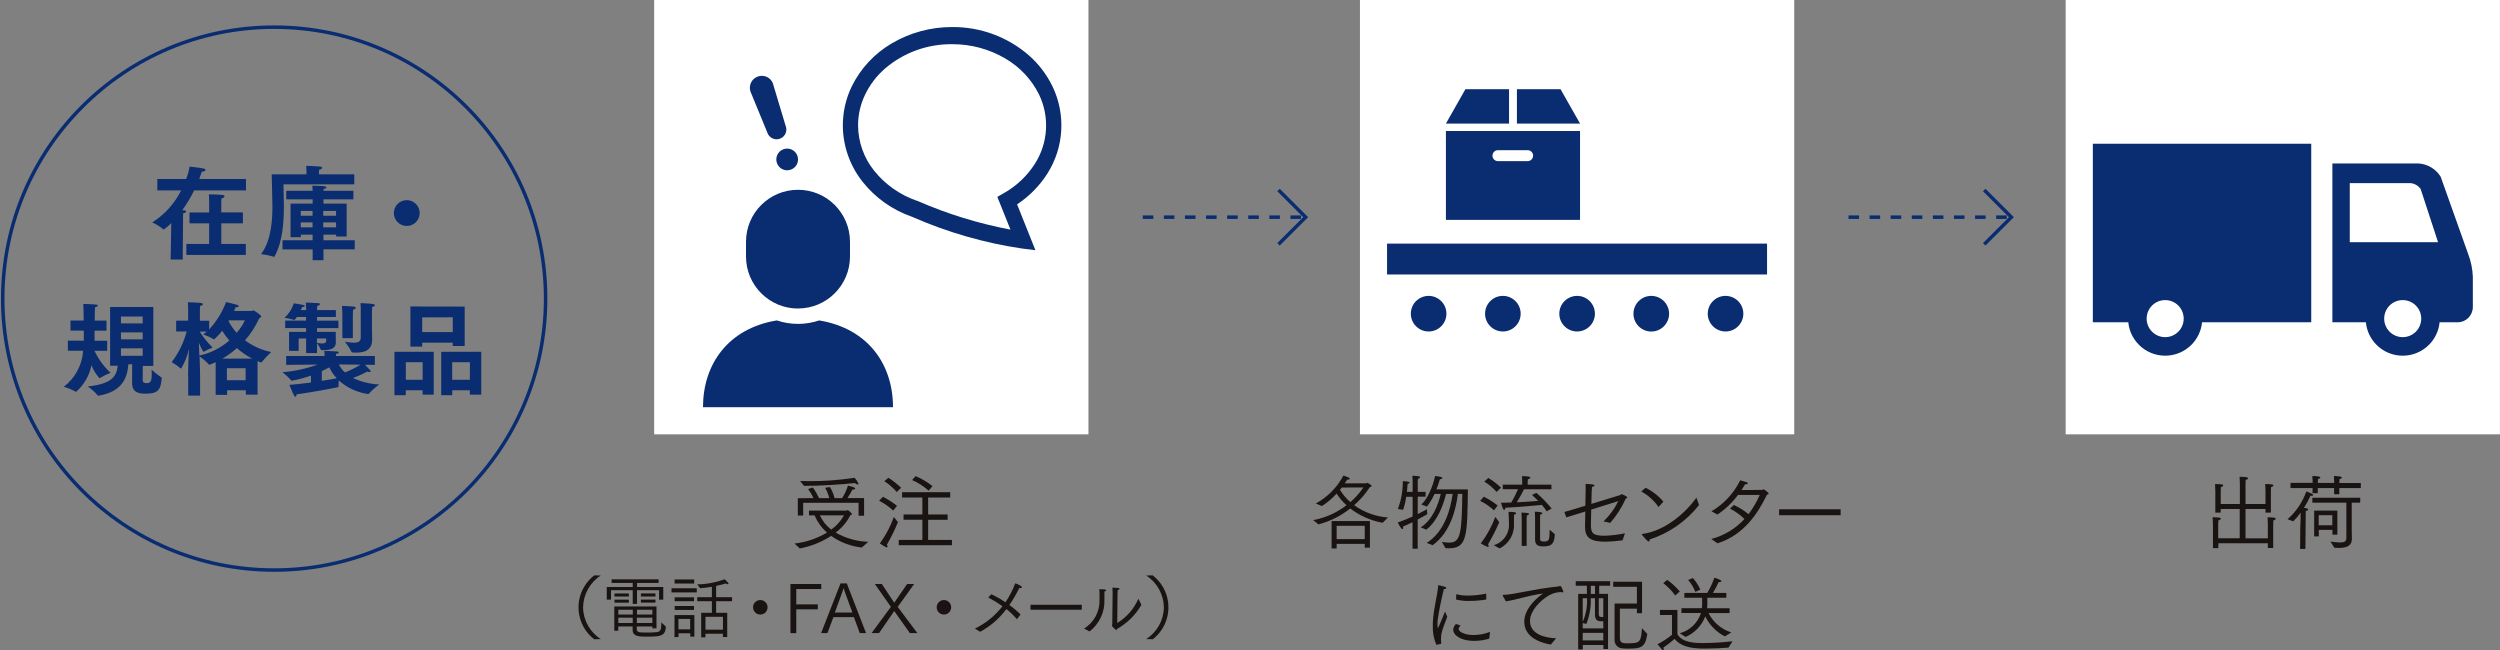
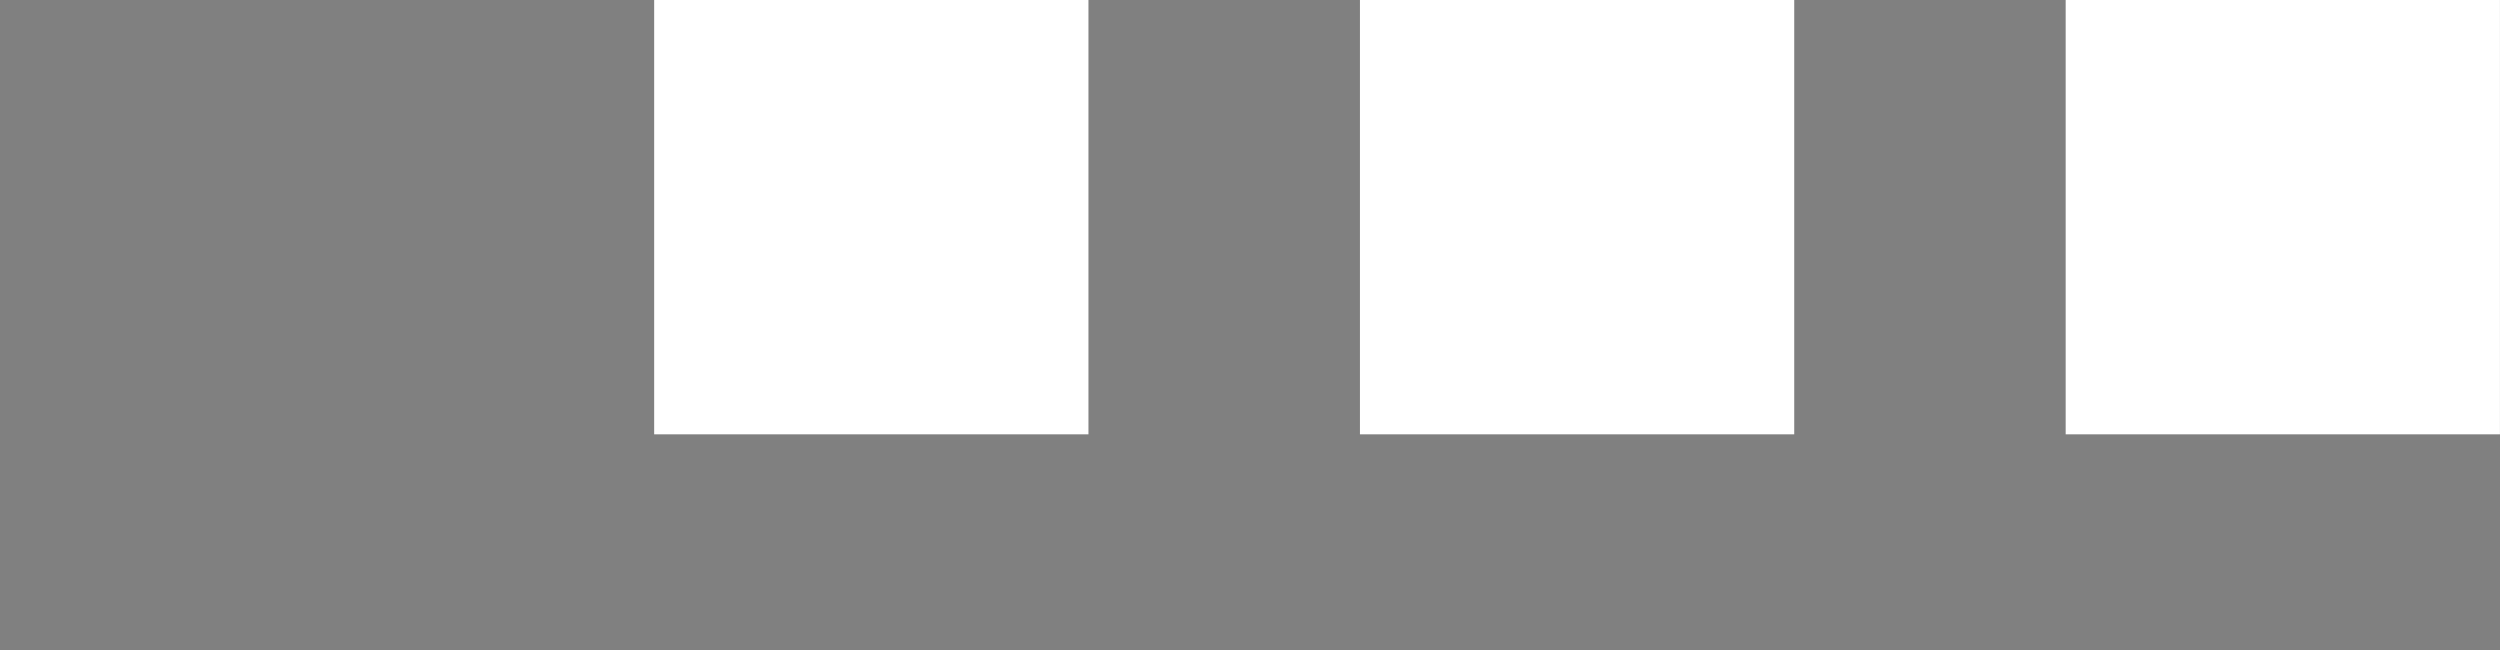
<svg xmlns="http://www.w3.org/2000/svg" id="Layer_2" viewBox="0 0 485.92 126.37">
  <rect x="0" y="0" width="485.92" height="126.37" fill="#808080" stroke="none" />
  <defs>
    <style>.cls-1{fill:#fff;}.cls-2{stroke-dasharray:0 0 2.05 2.05;}.cls-2,.cls-3{stroke:#0a2c70;stroke-miterlimit:10;stroke-width:.68px;}.cls-2,.cls-3,.cls-4{fill:none;}.cls-5{clip-path:url(#clippath);}.cls-6{fill:#191311;}.cls-7{fill:#0a2c70;}</style>
    <clipPath id="clippath">
-       <rect class="cls-4" width="485.92" height="126.37" />
-     </clipPath>
+       </clipPath>
  </defs>
  <g id="_レイヤー_1">
    <g id="_グループ_312">
      <rect id="_長方形_931" class="cls-1" x="401.5" width="84.41" height="84.42" />
      <rect id="_長方形_932" class="cls-1" x="264.33" width="84.41" height="84.42" />
      <rect id="_長方形_933" class="cls-1" x="127.15" width="84.41" height="84.42" />
      <g id="_グループ_160">
        <g class="cls-5">
          <g id="_グループ_159">
            <path id="_パス_53" class="cls-3" d="M106.05,58.04c0,29.14-23.62,52.76-52.76,52.76-29.14,0-52.76-23.62-52.76-52.76,0-29.14,23.62-52.76,52.76-52.76,29.14,0,52.76,23.62,52.76,52.76h0Z" />
-             <path id="_パス_54" class="cls-7" d="M33.29,43.37c-.45,.46-.94,.88-1.46,1.25-.04,0-.07-.03-.1-.06-.65-.54-1.37-.99-2.14-1.33,2.41-1.52,4.35-3.67,5.62-6.22h-4.63v-2.22h5.6c.31-.78,.54-1.59,.67-2.41,0,0,2.04,.22,2.79,.39,.18,.04,.3,.16,.3,.26,0,.14-.18,.3-.73,.36-.06,.2-.22,.69-.49,1.4h9.09v2.22h-10.07c-.67,1.34-1.43,2.62-2.3,3.84,.75,0,.75,.24,.75,.25,0,.14-.2,.3-.6,.36l-.08,8.99h-2.34l.12-7.1Zm2.93,4.04h4.43v-4h-3.82v-2.12h3.82v-2.34c0-.39-.01-.78-.06-1.17,0,0,2.02,.02,2.71,.12,.22,.02,.34,.14,.34,.26,0,.16-.18,.32-.59,.4-.04,.32-.04,.89-.04,.89v1.84h4.2v2.12h-4.2v4h4.77v2.14h-11.56v-2.14Z" />
            <path id="_パス_55" class="cls-7" d="M59.57,33.86v-.33s0-.77-.06-1.3c.08,0,1.92,.06,2.65,.14,.3,.04,.46,.14,.46,.26s-.2,.28-.59,.36c-.02,.32-.04,.77-.04,.77v.12h6.87v1.95h-13.76s.08,3.52,.08,4.34c-.02,2.75-.16,6.61-1.8,9.66-.04,.06-.06,.1-.1,.1-.02,0-.04-.01-.06-.02-.81-.25-1.65-.42-2.49-.51,2.12-2.73,2.22-7.13,2.22-9.38,0-.91-.14-6.14-.14-6.14h6.77Zm-4.67,12.84h5.86v-1.09h-2.29v.5h-2v-6.54h4.3v-.83h-5.13v-1.66h5.13c-.02-.24-.04-.67-.06-.99,0,0,1.88,.04,2.41,.12,.22,.04,.32,.12,.32,.22,0,.12-.18,.24-.55,.3-.02,.12-.02,.24-.02,.36h5.82v1.66h-5.82v.83h4.51v6.39h-2.04v-.36h-2.47v1.09h6.08v1.76h-6.08v2.12h-2.1v-2.11h-5.86v-1.76Zm3.56-4.77h2.29v-.93h-2.29v.93Zm0,2.26h2.29v-.96h-2.29v.96Zm4.37-2.26h2.49v-.93h-2.49v.93Zm0,2.26h2.49v-.96h-2.49v.96Z" />
            <path id="_パス_56" class="cls-7" d="M79.06,38.9c1.39,0,2.51,1.13,2.51,2.51,0,1.39-1.13,2.51-2.51,2.51s-2.51-1.13-2.51-2.51h0c0-1.39,1.13-2.51,2.51-2.51" />
            <path id="_パス_57" class="cls-7" d="M13.2,66.22h3.09v-1.96h-2.59v-1.96h2.57c-.02-.69-.02-1.39-.04-1.98-.02-.67-.02-.95-.04-1.25,0,0,2.02,.06,2.51,.12,.16,.02,.3,.1,.3,.2,0,.12-.14,.24-.53,.34-.03,.3-.04,.59-.04,.89,0,.47-.02,1.07-.02,1.69h2.29v1.96h-2.32v1.96h2.46v1.96h-2.47c.75,1.62,1.81,3.07,3.12,4.27-.71,.28-1.4,.61-2.06,1.01-.04,.02-.06,.04-.08,.04-.68-.73-1.22-1.59-1.57-2.53-.4,2.01-1.45,3.83-2.99,5.18-.02,0-.04,0-.06-.02-.74-.41-1.52-.73-2.33-.96,2.2-1.69,3.58-4.24,3.76-7.01h-2.97v-1.95Zm8.2-6.55h8.4v11.46h-2.05c0,1.21-.02,2.67-.02,2.77,0,.28,.12,.57,.75,.57s1.01-.16,1.01-1.62c0-.36-.02-.71-.02-1.01,.57,.56,1.19,1.05,1.86,1.49,.1,.04,.1,.1,.1,.22-.18,2.41-.89,2.97-3.23,2.97-1.94,0-2.53-.73-2.53-2.16v-.08l.02-3.48h-.75c-.16,2.69-1.27,5.36-5.76,6.1-.02,0-.06,.02-.08,.02-.05,0-.1-.03-.12-.08-.56-.66-1.21-1.24-1.92-1.72,4.61-.52,5.6-1.88,5.82-4.04h-1.48v-11.4Zm2.11,3.19h4.22v-1.33h-4.22v1.33Zm0,3.09h4.22v-1.34h-4.22v1.34Zm0,3.21h4.22v-1.46h-4.22v1.46Z" />
            <path id="_パス_58" class="cls-7" d="M36.55,72.99c0-1.49,.1-3.58,.18-5.23-.28,1.38-.81,2.7-1.54,3.9-.02,0-.04-.02-.06-.04-.55-.46-1.14-.87-1.76-1.23,1.35-1.77,2.34-3.8,2.91-5.96h-2.04v-2.1h2.33v-2.12s-.02-1.03-.06-1.46c0,0,1.76,.04,2.55,.14,.26,.04,.38,.12,.38,.24s-.18,.26-.55,.34c-.02,.28-.04,.89-.04,.89v1.98h1.8v1.69c1.43-1.54,2.55-3.35,3.29-5.32,0,0,1.76,.41,2.08,.52,.24,.08,.38,.18,.38,.27,0,.12-.2,.22-.61,.24-.08,.2-.18,.43-.3,.69h3.47c.08,0,.2-.1,.32-.1,.06,0,1.5,.89,1.5,1.19,0,.12-.14,.22-.39,.32-.7,1.57-1.64,3.02-2.77,4.31,1.51,1.12,3.24,1.9,5.09,2.27-.66,.62-1.28,1.28-1.86,1.98-.02,.04-.06,.06-.1,.06-.24-.07-.47-.16-.69-.28v6.53h-2.28v-.85h-3.64v.89h-2.22v-6.35c-.38,.18-.77,.34-1.17,.47-.02,.01-.05,.02-.08,.02-.04,0-.08-.02-.1-.06-.52-.59-1.12-1.11-1.78-1.54,.06,1.5,.1,3.03,.1,3.82v3.78h-2.31v-3.9Zm2.29-8.51c.7,1.12,1.53,2.15,2.48,3.07-.57,.22-1.13,.49-1.66,.79-.04,.02-.06,.04-.08,.04-.18,0-.85-1.6-.93-1.76,.04,.69,.08,1.58,.1,2.49,2.16-.47,4.16-1.48,5.82-2.93-.5-.6-.97-1.24-1.39-1.9-.46,.61-.99,1.18-1.57,1.69-.02,0-.04-.02-.08-.04-.65-.38-1.33-.69-2.04-.93,.24-.18,.47-.36,.71-.55h-1.36v.04Zm10.17,5.22c-1.07-.56-2.07-1.24-2.97-2.04-.86,.78-1.8,1.46-2.81,2.04h5.78Zm-4.91,4.2h3.64v-2.34h-3.64v2.34Zm.32-11.5c.42,.83,.95,1.6,1.58,2.29,.65-.73,1.19-1.55,1.6-2.43h-3.11l-.08,.14Z" />
            <path id="_パス_59" class="cls-7" d="M55.64,69.19h7.46c0-.18-.02-.52-.06-.99,0,0,2.08,.06,2.53,.12,.18,.02,.28,.1,.28,.18,0,.1-.16,.24-.53,.3-.02,.18-.02,.32-.04,.4h7.58v1.72l-1.94-.02c.89,.89,1.13,1.13,1.13,1.29,0,.08-.06,.14-.2,.14-.14-.01-.29-.05-.41-.12-.92,.48-1.86,.9-2.83,1.27,1.6,.74,3.33,1.17,5.09,1.25-.72,.53-1.39,1.13-2,1.78-.03,.05-.08,.08-.14,.08-2.13-.29-4.12-1.22-5.72-2.65-.02,.3-.04,.63-.04,.91v.26c0,.12-.02,.14-.14,.16-.81,.18-4.73,.93-8.02,1.38,0,.28-.08,.46-.22,.46-.06,0-.16-.06-.24-.2-.3-.48-.87-2-.93-2.1,1.09-.08,2.65-.26,4.19-.46v-1.34c-1.21,.43-2.46,.76-3.72,.99-.06,0-.11-.03-.14-.08-.5-.58-1.07-1.11-1.69-1.57,2.34-.19,4.64-.69,6.85-1.49l-6.12,.06v-1.72Zm.54-4.69h3.31v-.73h-4.06v-1.45h4.06v-.71h-1.78c-.13,.23-.31,.43-.51,.59-.02,0-.04,0-.06-.02-.6-.19-1.22-.33-1.84-.41,.84-.76,1.46-1.73,1.8-2.81,0,0,1.51,.22,1.84,.3,.18,.04,.32,.14,.32,.22s-.14,.16-.51,.2c-.08,.18-.18,.38-.28,.59h1.03v-.12s-.02-.99-.06-1.35c0,0,2.12,.1,2.43,.12,.2,0,.32,.1,.32,.2,0,.12-.16,.26-.53,.34-.02,.16-.04,.71-.04,.71v.1h3.66v1.35h-3.66v.71h4.16v1.45h-4.16v.73h3.64v1.19l.02,.77v.07c0,1.39-1.4,1.52-2.46,1.52h-.27s-.16-.02-.18-.08c-.2-.45-.45-.88-.75-1.27v1.92h-2.12v-2.84h-1.45v2.41h-1.86v-3.7Zm5.43,2.14c.32,.07,.64,.11,.96,.12,.44,0,.83-.1,.83-.47v-.5h-1.8v.85Zm.95,7.38c1.19-.18,2.24-.36,2.89-.5-.59-.62-1.08-1.34-1.45-2.12-.48,.26-.95,.5-1.45,.73v1.88Zm3.31-3.17c.29,.59,.69,1.12,1.19,1.54,1.05-.42,2.06-.92,3.03-1.51l-4.22-.04Zm.67-9.53s0-.93-.06-1.86c.12,.02,1.54,.04,2.32,.14,.22,.02,.34,.12,.34,.24s-.16,.28-.52,.36c-.04,.65-.04,1.46-.04,1.46v4.06h-2.04v-4.4Zm3.59-.96s0-.85-.06-1.45c0,0,1.76,.08,2.41,.18,.24,.04,.38,.14,.38,.24,0,.12-.16,.26-.52,.32-.02,.38-.04,.95-.04,.95v3.51c0,.61,.04,1.6,.04,1.72v.12c0,2.16-1.5,2.59-3.19,2.59-.22,0-.41,0-.63-.02-.08,0-.16-.02-.18-.1-.37-.71-.8-1.38-1.31-2,.58,.1,1.16,.16,1.74,.2,.71,0,1.35-.2,1.35-.96v-5.29Z" />
            <path id="_パス_60" class="cls-7" d="M76.68,68.38h7.62v8.33h-2.16v-.85h-3.27v.95h-2.2v-8.43Zm2.2,5.44h3.27v-3.42h-3.27v3.42Zm.89-14.25l10.55,.02v7.66h-2.32v-.65h-5.94v.77h-2.29v-7.8Zm8.23,4.97v-2.87l-5.94,.02v2.85h5.94Zm-2.24,3.84h7.78v8.33h-2.22v-.85h-3.42v.95h-2.14v-8.43Zm5.56,5.44l.02-3.42h-3.45v3.42h3.43Z" />
            <path id="_パス_61" class="cls-6" d="M154.41,105.65c2.24-.25,4.4-.97,6.33-2.14-1.05-.92-1.87-2.07-2.42-3.35h-1.08v-.92h7.28c.08,0,.16-.1,.24-.1,.35,.19,.64,.47,.85,.81,0,.1-.12,.14-.3,.14-.68,1.35-1.67,2.53-2.89,3.43,1.94,1.1,4.12,1.72,6.34,1.79l-1.25,1.11c-2.15-.23-4.2-1.01-5.96-2.26-1.85,1.2-3.92,2.03-6.09,2.44l-1.04-.95Zm.65-8.81l3.05-.02c-.28-.63-.63-1.22-1.04-1.77l.92-.3c.47,.65,.87,1.34,1.21,2.07h1.99c-.18-.7-.45-1.38-.81-2.01l.93-.14c.42,.66,.72,1.39,.9,2.15h1.47c.49-.76,.87-1.58,1.14-2.44,.09,.03,.85,.24,1.12,.33,.19,.06,.28,.16,.28,.25s-.14,.19-.43,.19h-.11c-.28,.58-.6,1.13-.96,1.66h3.23v3.43h-1.07v-2.51h-10.77v2.48h-1.04v-3.39Zm.47-3.35c.52,.02,1.08,.03,1.69,.03,2.98,.02,5.95-.2,8.89-.66,.31,.35,.57,.75,.76,1.19,0,.1-.06,.12-.16,.12-.21-.03-.4-.13-.54-.28-2.47,.27-6.77,.55-9.89,.55l-.75-.94Zm3.83,6.68c.5,1.09,1.26,2.05,2.21,2.77,1.02-.73,1.86-1.68,2.47-2.77h-4.68Z" />
            <path id="_パス_62" class="cls-6" d="M171.61,96.55c.97,.5,1.88,1.09,2.74,1.77l-.75,.92c-.81-.76-1.73-1.41-2.72-1.91l.73-.78Zm2.92,4.94c-.62,1.52-1.35,3-2.17,4.43,.09,.08,.15,.19,.16,.31,0,.08-.06,.15-.14,.16,0,0-.01,0-.02,0-.08,0-.25-.03-1.34-.76,1.14-1.58,2.06-3.31,2.72-5.14l.79,1Zm-1.85-8.62c.89,.56,1.71,1.21,2.47,1.94l-.85,.82c-.7-.81-1.52-1.52-2.42-2.11l.81-.66Zm2.01,12.07h4.59v-3.92h-3.66v-1.02h3.66v-3.3h-3.94v-1.03h9.35v1.03h-4.29v3.3h3.79v1.03h-3.79v3.91h4.63v1.03h-10.34v-1.03Zm3.29-12.4c1.17,.51,2.27,1.16,3.27,1.94l-.76,.89c-.95-.86-2.04-1.56-3.21-2.07l.7-.76Z" />
            <path id="_パス_63" class="cls-6" d="M115.49,124.25c-3.42-2.64-4.06-7.55-1.42-10.98,.42-.54,.9-1.03,1.45-1.44l1.24,.03c-2.1,1.36-3.38,3.68-3.43,6.18,.03,2.51,1.33,4.84,3.45,6.18l-1.29,.03Z" />
            <path id="_パス_64" class="cls-6" d="M117.93,114.09h5.05v-.79h-4.1v-.69h9.13v.7h-4.19v.79h5.1v2.46h-.82v-1.84h-4.28v2.65h-.84v-2.65h-4.22v1.82h-.83v-2.45Zm1.47,3.79h8.2v4.25h-.8v-.37h-3.03v.47c0,.7,.41,.72,2.08,.72,.62,0,1.24-.02,1.86-.09,.7-.08,.83-.63,.83-1.59v-.3l.89,.84c-.1,1.83-1.04,1.93-3.69,1.93-1.49,0-2.78,0-2.78-1.33v-.65h-2.79v.83h-.77v-4.71Zm.04-2.53h2.79v.6h-2.79v-.6Zm0,1.2h2.79v.59h-2.79v-.59Zm.74,2.89h2.81v-.93h-2.81v.93Zm2.8,1.65v-1.03s-2.8,0-2.8,0v1.03h2.8Zm3.82,0v-1.03h-3.01v1.03s3.01,0,3.01,0Zm0-1.65v-.93h-2.99v.94s2.99,0,2.99,0Zm-2.23-4.1h2.83v.6h-2.83v-.6Zm0,1.2h2.83v.59h-2.83v-.59Z" />
            <path id="_パス_65" class="cls-6" d="M130.52,114.34h4.91v.8h-4.91v-.8Zm.57,5.21h3.87v4.2h-.79v-.66h-2.29v.74h-.78v-4.28Zm.03-6.92h3.81v.79h-3.81v-.79Zm.01,3.47h3.77v.75h-3.77v-.75Zm.01,1.69h3.75v.76h-3.75v-.76Zm.72,4.53h2.29v-2.02h-2.29v2.02Zm4.44-3.21h2.07v-2.25h-2.85v-.78h2.85v-2.03c-.74,.13-1.5,.23-2.27,.29l-.58-.76c1.82-.02,3.62-.36,5.32-1,.07,.07,.48,.44,.66,.65,.05,.06,.09,.13,.09,.21,0,.07-.05,.12-.14,.12-.14-.01-.26-.07-.37-.16-.55,.17-1.19,.34-1.89,.48v2.2h3.1v.78h-3.1v2.25h2.16v4.7h-.84v-.63h-3.4v.7h-.82v-4.77Zm.82,3.28h3.4v-2.5h-3.4v2.5Z" />
            <path id="_パス_66" class="cls-6" d="M147.78,116.63c.78,0,1.41,.63,1.41,1.41,0,.78-.63,1.41-1.41,1.41-.78,0-1.41-.63-1.41-1.41h0c0-.78,.63-1.41,1.41-1.41" />
            <path id="_パス_67" class="cls-6" d="M153.64,113.51h5.99v.98h-4.86v2.98h4.19v.96h-4.19v4.63h-1.13v-9.54Z" />
            <path id="_パス_68" class="cls-6" d="M163.36,113.39h1.23l3.74,9.66h-1.22l-1.14-3.1h-3.98l-1.16,3.1h-1.23l3.77-9.66Zm2.32,5.67l-1.33-3.61c-.08-.24-.26-.78-.38-1.15-.11,.4-.29,.86-.39,1.15l-1.32,3.61h3.43Z" />
            <path id="_パス_69" class="cls-6" d="M173.16,117.95l-3.12-4.44h1.36l2.41,3.64,2.5-3.64h1.37l-3.19,4.45,3.81,5.09h-1.45l-3.04-4.28-2.95,4.28h-1.45l3.75-5.1Z" />
            <path id="_パス_70" class="cls-6" d="M183.47,116.63c.78,0,1.41,.63,1.41,1.41,0,.78-.63,1.41-1.41,1.41-.78,0-1.41-.63-1.41-1.41s.63-1.41,1.41-1.41h0" />
            <path id="_パス_71" class="cls-6" d="M189.46,122.19c2.11-1.01,3.96-2.5,5.39-4.36-.88-.63-1.81-1.2-2.77-1.7l.6-.62c.96,.44,1.87,.96,2.74,1.55,.79-1.14,1.43-2.37,1.91-3.68,.07,.01,1.3,.48,1.3,.75,0,.1-.11,.18-.3,.18-.07,0-.14-.01-.21-.03-.56,1.15-1.2,2.26-1.93,3.32,.78,.55,1.5,1.17,2.17,1.84l-.71,.92c-.61-.73-1.29-1.39-2.04-1.98-1.35,1.83-3.1,3.34-5.11,4.42l-1.03-.63Z" />
            <rect id="_長方形_934" class="cls-6" x="200.3" y="117.55" width="9.96" height=".96" />
            <path id="_パス_72" class="cls-6" d="M210.72,122.17c1.93-1.19,3.07-3.32,2.99-5.59v-.18c.02-.62,.01-1.25-.04-1.87,.88,0,1.34,.01,1.34,.2,0,.09-.13,.2-.34,.22-.01,.42-.01,1.09-.01,1.36v.17c.12,2.43-.96,4.76-2.87,6.25l-1.07-.55Zm6.43-1.07c1.83-1.11,3.27-2.77,4.12-4.73l.58,1.2c-1.13,1.96-2.77,3.57-4.74,4.68-.01,.12-.05,.22-.13,.22s-.87-.71-.87-.86c0-.08,.08-.14,.08-.27,0-1.09,.07-6.09,.07-6.09,0-.22-.01-.72-.04-1.04,1.19,.05,1.37,.07,1.37,.24,0,.09-.09,.2-.35,.24-.03,.38-.03,.84-.03,.84l-.05,5.57Z" />
            <path id="_パス_73" class="cls-6" d="M222.77,124.22c2.12-1.34,3.42-3.67,3.45-6.18-.04-2.5-1.33-4.82-3.43-6.18l1.25-.03c3.44,2.63,4.08,7.55,1.45,10.99-.41,.54-.89,1.02-1.42,1.43l-1.3-.03Z" />
            <path id="_パス_74" class="cls-6" d="M255.27,101.09c2.35-.44,4.56-1.43,6.45-2.89-.74-.66-1.39-1.43-1.93-2.26-.84,.94-1.8,1.75-2.86,2.42l-1.19-.49c2.29-1.24,4.16-3.14,5.38-5.44,.76,.25,1.23,.43,1.23,.62,0,.11-.12,.17-.4,.17h-.1c-.12,.22-.3,.48-.48,.72h4.16c.08,0,.16-.11,.25-.11,.03,0,.82,.44,.82,.63,0,.1-.12,.17-.35,.22-.85,1.31-1.87,2.49-3.05,3.51,1.93,1.4,4.21,2.22,6.58,2.39l-1.04,1.03c-2.29-.41-4.45-1.37-6.3-2.78-1.82,1.45-3.92,2.5-6.17,3.09l-1.02-.82Zm3.55,.19h7.45v5.17h-1.01v-.74h-5.46v.89h-.98v-5.32Zm.98,3.51h5.46v-2.59h-5.46v2.59Zm1-10.03c-.11,.14-.24,.29-.35,.44,.54,.9,1.22,1.71,2.02,2.39,.97-.83,1.82-1.79,2.53-2.85l-4.21,.02Z" />
            <path id="_パス_75" class="cls-6" d="M274.57,101.49c-.57,.28-1.19,.57-1.88,.85,.03,.08,.04,.17,.05,.25,0,.14-.06,.25-.16,.25s-.33-.14-.9-1.28c1.04-.36,2.02-.77,2.89-1.17v-3.83h-1.25c-.11,.86-.32,1.71-.6,2.53l-1.02-.16c.65-1.72,.98-3.55,.96-5.4,.55,0,1.33,.08,1.33,.28,0,.08-.11,.17-.4,.25-.02,.32-.06,.89-.14,1.55h1.12v-2.17c0-.2-.01-.49-.05-.96,.41,0,.82,.04,1.22,.09,.2,.03,.28,.11,.28,.19,0,.11-.21,.27-.43,.3-.02,.18-.03,.36-.03,.54v2.01h1.53v.93h-1.53v3.38c.84-.41,1.47-.77,1.78-.95l.08,.98c-.52,.3-1.14,.65-1.87,1.03v5.67h-1v-5.19Zm2.72,4.05c3.56-2.26,4.65-6.64,5.06-9.53h-1.28c-.54,2.2-1.66,5.25-3.84,6.94l-1.08-.44c2.31-1.5,3.38-4.36,3.89-6.5h-1.21c-.4,.87-.89,1.69-1.47,2.45l-1.09-.4c1.77-1.65,2.56-5,2.67-5.54,.4,.04,.8,.11,1.19,.2,.11,.03,.2,.11,.2,.21s-.12,.19-.46,.22c-.19,.67-.42,1.33-.68,1.98h6.12c-.11,9.03-.14,11.44-3.68,11.44-.22,0-.44-.01-.67-.03l-.71-1.21c.47,.09,.95,.13,1.42,.14,2.2,0,2.45-1.65,2.56-9.48h-.87c-.28,2.47-1.27,7.42-4.91,9.98l-1.19-.45Z" />
            <path id="_パス_76" class="cls-6" d="M288.41,96.54c.95,.48,1.85,1.05,2.69,1.71l-.72,.95c-.8-.75-1.71-1.37-2.69-1.85l.73-.81Zm2.99,4.97c-.63,1.48-1.36,2.92-2.18,4.3,.08,.09,.13,.21,.14,.33,0,.09-.05,.16-.14,.17-.01,0-.02,0-.03,0-.48-.18-.94-.41-1.37-.68,1.18-1.57,2.13-3.31,2.82-5.16l.77,1.03Zm-2.11-8.61c.88,.53,1.71,1.17,2.45,1.88l-.85,.84c-.69-.79-1.5-1.47-2.39-2.02l.79-.7Zm1.04,13.07c1.89-.54,3.13-2.35,2.96-4.3,0-.6-.05-1.81-.08-2.18,1.15,0,1.47,.09,1.47,.28,0,.11-.14,.22-.41,.27,0,.19-.01,1.28-.01,1.65,.16,2.05-.94,3.99-2.78,4.9l-1.14-.62Zm1.76-11.77h3.78v-.7s-.01-.57-.05-.95c1.47,0,1.63,.17,1.63,.28,0,.13-.16,.25-.49,.32-.02,.17-.03,.34-.03,.51v.54h4.62v.9h-5.33c-.43,.87-.9,1.71-1.41,2.53,1.74-.08,3.25-.19,4.16-.27-.56-.57-1.03-1.03-1.19-1.17l.84-.39c1.08,.92,2.07,1.94,2.97,3.04l-.96,.55c-.28-.44-.6-.86-.95-1.25-1.06,.11-4.33,.41-7.1,.55,0,.22-.1,.44-.22,.44-.25,0-.6-1.35-.62-1.41,.68,0,1.36-.03,2.01-.05,.49-.83,.92-1.69,1.3-2.58h-2.96v-.9Zm3.67,6.42s0-.62-.03-1c1.12,.06,1.46,.1,1.46,.28,0,.11-.12,.22-.41,.27-.03,.19-.05,.57-.05,.57v5.36h-.96v-5.49Zm2.6-.08s0-.73-.03-1.08c.31,0,1.47,.03,1.47,.3,0,.1-.14,.2-.43,.27,0,.11-.03,.59-.03,.65v4.08c0,.38,.24,.49,.75,.49,1.06,0,1.08-.32,1.11-2.29l1.01,.87c-.1,1.96-.68,2.37-2.29,2.37-.62,0-1.55-.08-1.55-1.27v-4.4Z" />
            <path id="_パス_77" class="cls-6" d="M304.06,99.51c.9-.25,2.43-.7,4.08-1.21l.06-3.12v-.35c0-.27,0-.52-.01-.78,.11,.02,1.07,.05,1.44,.11,.19,.03,.27,.11,.27,.19,0,.13-.17,.25-.46,.27-.04,.32-.06,.64-.07,.96-.01,.76-.05,1.58-.06,2.36,2.8-.85,5.54-1.69,5.59-1.71,.14-.05,.17-.19,.3-.19,.01,0,1.09,.43,1.09,.63,0,.08-.1,.16-.29,.24-.77,1.71-1.79,3.3-3.02,4.72l-1.31-.29c1.19-1.13,2.16-2.47,2.88-3.95-1.01,.33-3.16,1.01-5.27,1.66-.03,1.47-.06,2.64-.06,2.83v.11c0,1.68,.41,2.14,2.64,2.14,1.33-.04,2.66-.2,3.97-.47l-.46,1.36c-1.11,.16-2.23,.25-3.35,.27-2.82,0-3.94-.76-3.94-2.83v-.1c0-.54,.03-1.71,.05-2.94-1.49,.46-2.87,.89-3.69,1.14l-.38-1.06Z" />
            <path id="_パス_78" class="cls-6" d="M319.85,94.81c1.33,.64,2.52,1.57,3.46,2.7l-.95,1.04c-.86-1.26-2-2.29-3.34-3.02l.82-.73Zm10.39,3.35c-2.46,3.13-5.8,5.46-9.59,6.69-.02,.28-.09,.41-.2,.41-.22,0-1.24-1.21-1.32-1.33-.02-.02-.03-.05-.03-.08,0-.03,.02-.05,.1-.06,4.46-.6,8.48-4.15,10.53-7.07l.51,1.44Z" />
            <path id="_パス_79" class="cls-6" d="M332.62,104.76c2.47-.65,4.71-1.99,6.44-3.88-.82-.82-1.77-1.5-2.8-2.02l.75-.71c1.02,.47,1.98,1.07,2.85,1.79,.87-1.16,1.6-2.41,2.18-3.74h-4.23c-1.1,1.49-2.46,2.78-4,3.81l-1.15-.63c2.41-1.42,4.35-3.52,5.58-6.03,1.22,.33,1.49,.44,1.49,.58,0,.11-.17,.21-.47,.21h-.08c-.23,.39-.46,.76-.68,1.11,1.49,0,3.94-.02,4.02-.03,.14-.03,.17-.11,.27-.11,.14,0,.98,.62,.98,.85,0,.1-.14,.16-.34,.21-1.74,3.58-4.46,7.83-9.62,9.43l-1.17-.83Z" />
            <rect id="_長方形_935" class="cls-6" x="345.8" y="98.99" width="11.96" height="1.15" />
            <path id="_パス_80" class="cls-6" d="M279.2,125.37c-.51-1.17-.75-2.44-.71-3.72,0-.24,0-.49,.01-.73,.18-3.04,.9-5.08,1.03-7.09,0-.08,.01-.09,.04-.09s.84,.17,1.31,.33c.16,.05,.25,.14,.25,.22s-.14,.19-.48,.2c-.5,1.98-.91,3.98-1.21,5.99-.03,.29-.05,.58-.04,.87,0,.55,.06,.74,.09,.74,.08,0,1.36-3.21,1.38-3.23,.03,.07,.24,.63,.43,1.01-.3,.87-.79,2.01-1.03,2.89-.13,.46-.19,.94-.19,1.43,0,.27,.02,.55,.06,.82v.03s-.02,.08-.06,.09l-.89,.21Zm4.71-3.78c-.2,.16-.35,.38-.41,.63,0,.55,1.15,1.21,2.91,1.21,1.1,0,2.19-.22,3.21-.62l-.17,1.33c-.94,.27-1.91,.42-2.89,.43-2.53,0-4.1-1.04-4.1-2.2,.04-.42,.23-.8,.54-1.09l.92,.31Zm-.85-6.1c.73,.2,1.48,.29,2.23,.27,1.21,0,2.41-.14,3.59-.38v1.15c-1.1,.18-2.21,.27-3.32,.27-.86,.03-1.72-.07-2.55-.28l.05-1.03Z" />
            <path id="_パス_81" class="cls-6" d="M292.1,115.8s-.03-.06-.03-.1c0-.05,.04-.08,.12-.08,2.15-.03,5.3-1.06,10.73-1.64,.08-.02,.14-.03,.2-.05,.05-.03,.1-.04,.16-.05,.19,0,.59,1.03,.59,1.15,0,.08-.06,.11-.13,.11-.08,0-.17-.02-.24-.06-.63,0-1.26,.12-1.85,.36-1.5,.58-4.27,2.97-4.27,5.24,0,2.65,3.01,3.31,5.08,3.38l-1.03,1.22c-1.53-.24-5.16-1.19-5.16-4.44,0-2.89,3.15-5.14,3.65-5.49-2.75,.36-5.55,1.33-7.23,1.53l-.6-1.09Z" />
            <path id="_パス_82" class="cls-6" d="M306.73,115.43h1.71v-1.58h-2.17v-.88h6.69v.88h-2.13v1.58h1.72s0,10.71,0,10.71h-.9v-.77h-4v.87h-.9v-10.8Zm4.9,6.71v-1.39h-.48c-.84,0-1.14-.43-1.14-1.33v-3.15h-.82c.07,1.71-.22,3.41-.85,5l-.71-.17v1.04h4Zm-4-1.25c.63-1.46,.91-3.03,.84-4.62h-.84v4.62Zm0,3.58h4v-1.46h-4v1.46Zm1.57-9.03h.82v-1.58h-.82v1.58Zm2.43,4.48v-3.64h-.88v3.07c0,.33,.1,.57,.54,.57h.35Zm2.2-2.61h4.33v-3.26h-4.6v-.98h5.6v6.12h-1v-.88h-3.31v5.81c.05,.82,.5,.92,1.49,.92,2.45,0,2.61-.22,2.8-2.94l1.04,1.12c-.36,2.7-1.35,2.85-3.78,2.85-.39,0-.78-.02-1.17-.06-.83-.08-1.45-.81-1.41-1.65v-7.04Z" />
            <path id="_パス_83" class="cls-6" d="M324.98,119.53h-2.34v-.98h3.4v4.71c.87,1.63,3.32,1.73,4.98,1.73,1.91-.01,3.83-.13,5.73-.35l-.79,1.23c-1.17,.1-2.78,.19-4.29,.19-2.15,0-4.67-.05-6.18-1.88-.69,.61-1.42,1.18-2.18,1.69,.04,.09,.07,.2,.08,.3,0,.11-.05,.19-.14,.19-.14,0-.28-.16-1.08-1.14,1-.52,1.94-1.13,2.81-1.84v-3.85Zm-.91-6.82c.89,.65,1.71,1.41,2.43,2.25l-.89,.78c-.66-.91-1.44-1.72-2.33-2.4l.78-.62Zm2.42,10.38c1.95-.53,3.5-2.01,4.13-3.94h-3.8v-.93h3.97c.03-.22,.05-.45,.05-.68v-1.36h-3.45v-.93h4.45c.56-.94,1.02-1.93,1.38-2.96,.07,.01,1.36,.39,1.36,.68,0,.09-.13,.17-.39,.17h-.13c-.34,.72-.71,1.42-1.12,2.11h2.6v.93h-3.69v1.46c-.01,.21-.03,.4-.05,.59h4.38v.93h-4.1c.91,1.8,2.5,3.16,4.43,3.76l-1.25,.77c-1.66-.84-3-2.21-3.81-3.89-.68,1.8-2.06,3.24-3.83,4l-1.12-.71Zm2.56-10.74c.59,.67,1.07,1.43,1.44,2.25l-.98,.44c-.32-.85-.79-1.63-1.39-2.31l.93-.38Z" />
            <path id="_パス_84" class="cls-6" d="M430.11,101.88s0-.79-.05-1.34c1.29,0,1.6,.1,1.6,.28,0,.11-.16,.25-.48,.32-.02,.4-.03,.84-.03,.84v2.64h4.18v-5.69s-3.7,0-3.7,0v.71h-1.04v-4.21s-.02-.79-.06-1.35c1.58,0,1.6,.16,1.6,.27s-.14,.25-.46,.32c-.02,.41-.03,.84-.03,.84v2.45h3.72v-3.94s-.01-.79-.06-1.35c1.47,0,1.65,.14,1.65,.29,0,.11-.14,.25-.46,.32-.02,.39-.03,.84-.03,.84v3.84h3.88v-2.53s-.01-.79-.06-1.35c1.58,0,1.6,.16,1.6,.27s-.14,.25-.46,.32c-.02,.41-.03,.84-.03,.84v4.13h-1.05v-.71h-3.88v5.7h4.34v-2.74s-.02-.79-.07-1.34c1.52,0,1.6,.14,1.6,.28,0,.11-.14,.25-.46,.32-.02,.4-.03,.84-.03,.84v4.52h-1.04v-.92h-9.62v.95h-1.05v-4.65Z" />
            <path id="_パス_85" class="cls-6" d="M447.12,102.34c0-.3,.03-1.71,.06-2.7-.43,.61-.92,1.18-1.46,1.69l-1.09-.41c1.66-1.46,2.92-3.32,3.65-5.41,1.09,.43,1.33,.55,1.33,.7,0,.11-.12,.17-.3,.17-.07,0-.15-.02-.22-.03-.37,.82-.79,1.61-1.28,2.36l.47,.08c.25,.05,.36,.14,.36,.22,0,.12-.17,.25-.48,.32l-.06,7.37h-1.03l.03-4.35Zm-1.91-8.48h4.29v-.2s-.02-.67-.05-1.14c.39,0,1.55,.03,1.55,.29,0,.11-.16,.24-.46,.3-.01,.24-.03,.62-.03,.62v.14h3.18v-.2s-.02-.67-.05-1.14c.21,0,1.55,0,1.55,.29,0,.11-.16,.24-.46,.3-.01,.24-.03,.62-.03,.62v.14h4.17v.98h-4.18v1.21h-1.01v-1.21h-3.18v1h-1.01v-1h-4.29v-.98Zm7.77,11.41c.59,.06,1.28,.17,1.85,.17,.7,0,1.23-.16,1.23-.79v-6.95h-6.61v-.96h9.3v.96h-1.65v5.49c0,.79,.03,1.17,.03,1.52,0,1.57-1.33,1.79-2.53,1.79-.3,0-.6-.02-.87-.03l-.76-1.2Zm-3.2-6.03h4.53v4.68h-.96v-.93h-2.65v1.27h-.9v-5.01Zm.9,2.86h2.65v-1.96h-2.65v1.96Z" />
            <line id="_線_193" class="cls-2" x1="222.12" y1="42.21" x2="253.77" y2="42.21" />
            <path id="_パス_86" class="cls-3" d="M248.5,36.93l5.28,5.28-5.28,5.28" />
            <line id="_線_194" class="cls-2" x1="359.29" y1="42.21" x2="390.95" y2="42.21" />
            <path id="_パス_87" class="cls-3" d="M385.67,36.93l5.28,5.28-5.28,5.28" />
            <path id="_パス_88" class="cls-7" d="M163.82,24.37c.01,3.99,1.37,7.86,3.86,10.99,2.48,3.11,5.79,5.46,9.55,6.76,6.84,3.01,14.05,5.1,21.45,6.19l2.57,.32-3.56-8.91c2.35-1.55,4.34-3.57,5.86-5.94,3.26-5.1,3.65-11.53,1.02-16.99-1.12-2.31-2.69-4.37-4.62-6.06-4.13-3.57-9.42-5.52-14.88-5.47-4.13-.02-8.19,1.08-11.75,3.18-3.35,1.96-6.05,4.87-7.77,8.36-1.14,2.36-1.73,4.95-1.73,7.58m2.96,0c0-2.08,.47-4.14,1.38-6.01,.93-1.92,2.23-3.63,3.84-5.03,3.63-3.12,8.27-4.8,13.06-4.75,3.64-.02,7.21,.94,10.34,2.78,2.82,1.64,5.1,4.07,6.55,6.99,2.1,4.34,1.78,9.47-.83,13.52-1.51,2.35-3.58,4.3-6.02,5.67l-1.25,.72,2.55,6.36c-6.22-1.18-12.3-3.05-18.1-5.59l-.05-.02h-.05c-3.26-1.13-6.14-3.15-8.29-5.83-2.01-2.5-3.11-5.61-3.13-8.81" />
            <path id="_パス_89" class="cls-7" d="M159.23,62.28c-2.67,.9-5.57,.9-8.24,0-9.42,1.54-14.35,8.47-14.35,16.87h36.93c0-8.4-4.93-15.32-14.35-16.87" />
            <path id="_パス_90" class="cls-7" d="M155.11,59.96c5.58,0,10.1-4.53,10.1-10.11v-2.86c0-5.58-4.53-10.11-10.11-10.1-5.58,0-10.1,4.52-10.1,10.1v2.87c0,5.58,4.53,10.11,10.11,10.11" />
            <path id="_パス_91" class="cls-7" d="M154.99,30.29c.39,1.1-.19,2.31-1.29,2.69-1.1,.39-2.31-.19-2.69-1.29-.39-1.1,.19-2.3,1.29-2.69,1.1-.39,2.3,.19,2.69,1.28h0" />
            <path id="_パス_92" class="cls-7" d="M150.23,16.19c-.48-1.19-1.84-1.77-3.03-1.28-1.12,.45-1.7,1.68-1.35,2.84l3.28,7.98c.31,1,1.37,1.57,2.37,1.26,1-.31,1.57-1.37,1.26-2.37-.02-.05-.03-.11-.06-.16l-2.48-8.26Z" />
            <path id="_パス_93" class="cls-7" d="M470.05,31.77h-16.71v30.87h6.51c.39,3.96,3.91,6.85,7.87,6.46,3.42-.34,6.13-3.04,6.46-6.46h3.52c1.62,0,2.93-1.32,2.94-2.94v-5.95c-.06-1.47-.36-2.93-.88-4.31l-5.37-15.09c-.94-1.52-2.56-2.48-4.34-2.58m-6.64,30.16c0-1.99,1.61-3.6,3.6-3.6,1.99,0,3.6,1.61,3.6,3.6,0,1.99-1.61,3.6-3.6,3.6h0c-1.99,0-3.6-1.61-3.6-3.6h0m-6.69-26.33h11.87c.77,.09,1.47,.51,1.91,1.14l3.38,10.33h-17.16v-11.47Z" />
            <path id="_パス_94" class="cls-7" d="M406.78,27.94V62.64h6.89c.39,3.96,3.92,6.85,7.88,6.46,3.42-.34,6.12-3.04,6.46-6.46h21.22V27.94h-42.44Zm10.46,33.99c0-1.99,1.61-3.6,3.6-3.6,1.99,0,3.6,1.61,3.6,3.6,0,1.99-1.61,3.6-3.6,3.6h0c-1.99,0-3.6-1.61-3.6-3.6h0" />
            <rect id="_長方形_936" class="cls-7" x="269.6" y="47.35" width="73.86" height="6" />
            <path id="_パス_95" class="cls-7" d="M281.14,60.97c0,1.91-1.55,3.46-3.46,3.46-1.91,0-3.46-1.55-3.46-3.46,0-1.91,1.55-3.46,3.46-3.46,1.91,0,3.46,1.55,3.46,3.46h0" />
-             <path id="_パス_96" class="cls-7" d="M338.85,60.97c0,1.91-1.55,3.46-3.46,3.46-1.91,0-3.46-1.55-3.46-3.46,0-1.91,1.55-3.46,3.46-3.46,1.91,0,3.46,1.55,3.46,3.46h0" />
+             <path id="_パス_96" class="cls-7" d="M338.85,60.97h0" />
            <path id="_パス_97" class="cls-7" d="M324.42,60.97c0,1.91-1.55,3.47-3.46,3.47-1.91,0-3.47-1.55-3.47-3.46,0-1.91,1.55-3.47,3.46-3.47h0c1.91,0,3.46,1.55,3.47,3.46" />
            <path id="_パス_98" class="cls-7" d="M310,60.97c0,1.91-1.55,3.46-3.46,3.46-1.91,0-3.46-1.55-3.46-3.46,0-1.91,1.55-3.46,3.46-3.46,1.91,0,3.46,1.55,3.46,3.46h0" />
            <path id="_パス_99" class="cls-7" d="M295.57,60.97c0,1.91-1.55,3.46-3.46,3.46s-3.46-1.55-3.46-3.46,1.55-3.46,3.46-3.46c1.91,0,3.46,1.55,3.46,3.46h0" />
            <path id="_パス_100" class="cls-7" d="M303.32,17.34h-8.48v6.68h12.27l-3.79-6.68Z" />
            <path id="_パス_101" class="cls-7" d="M293.31,17.34h-8.48l-3.79,6.68h12.27v-6.68Z" />
            <path id="_パス_102" class="cls-7" d="M281.04,42.73h26.07V25.46h-26.07v17.27Zm10.15-13.54h5.77c.59,.02,1.05,.51,1.03,1.1-.02,.56-.47,1.01-1.03,1.03h-5.77c-.59,.02-1.08-.44-1.1-1.03s.44-1.08,1.03-1.1c.02,0,.05,0,.07,0" />
          </g>
        </g>
      </g>
    </g>
  </g>
</svg>